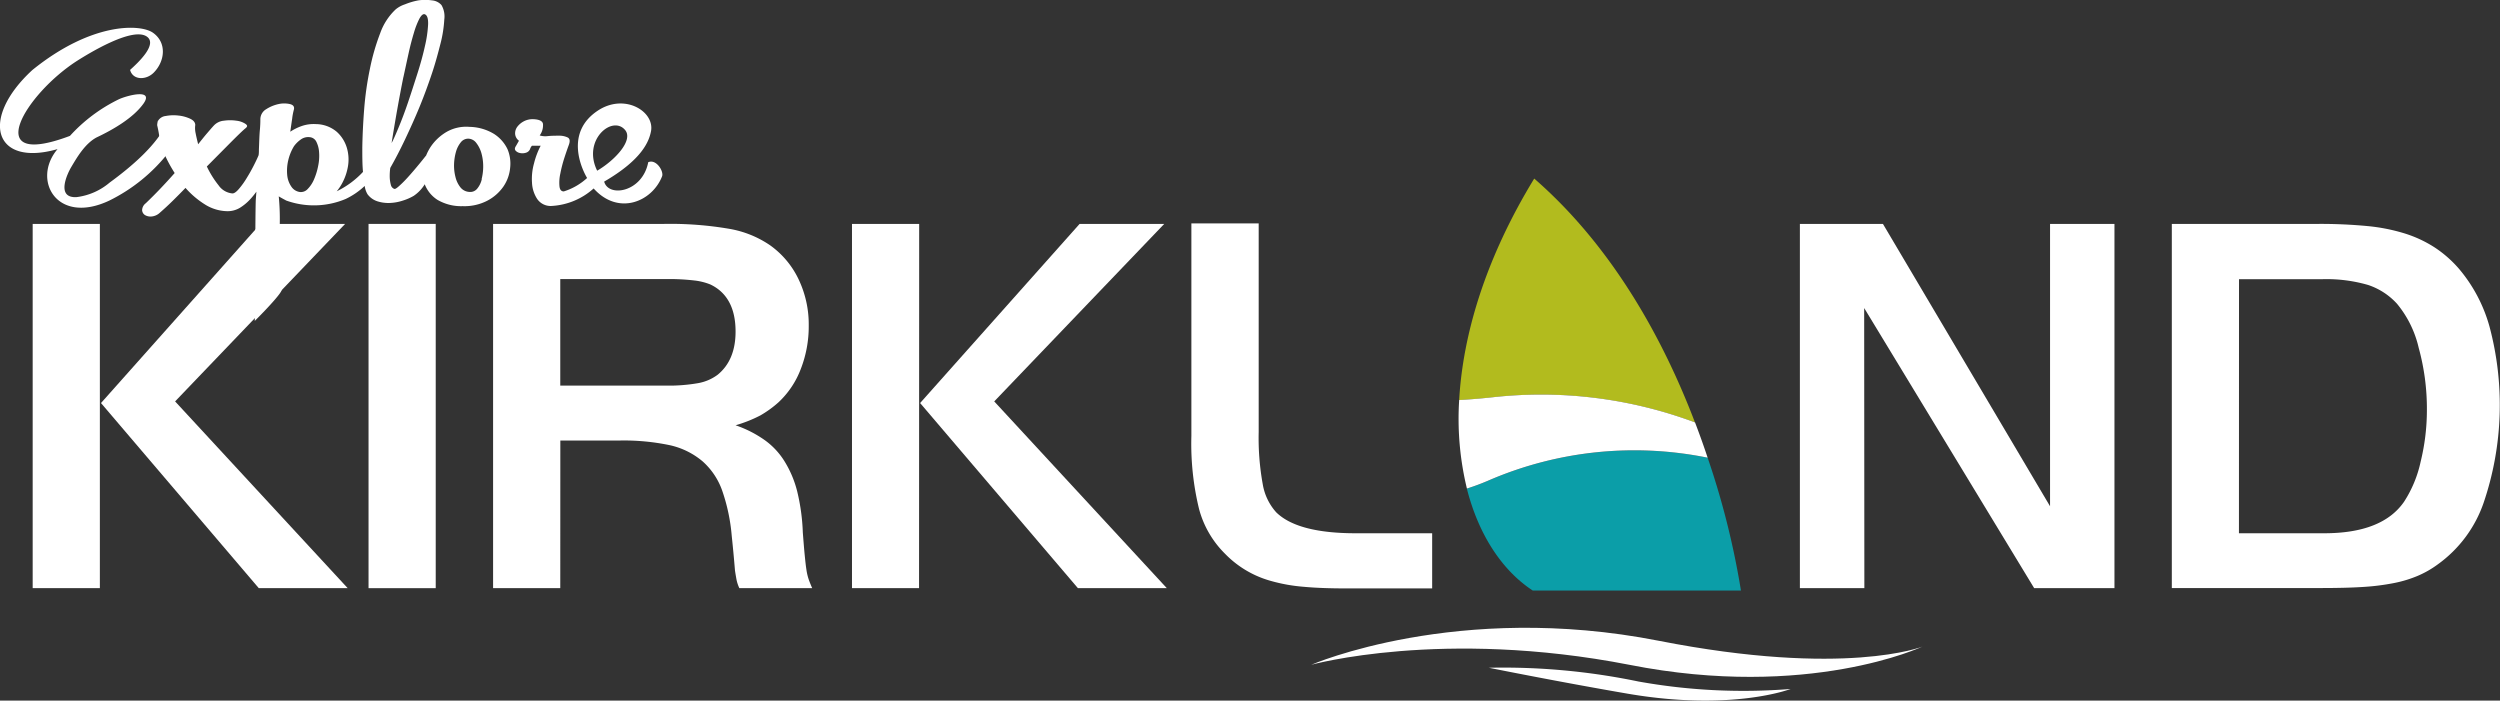
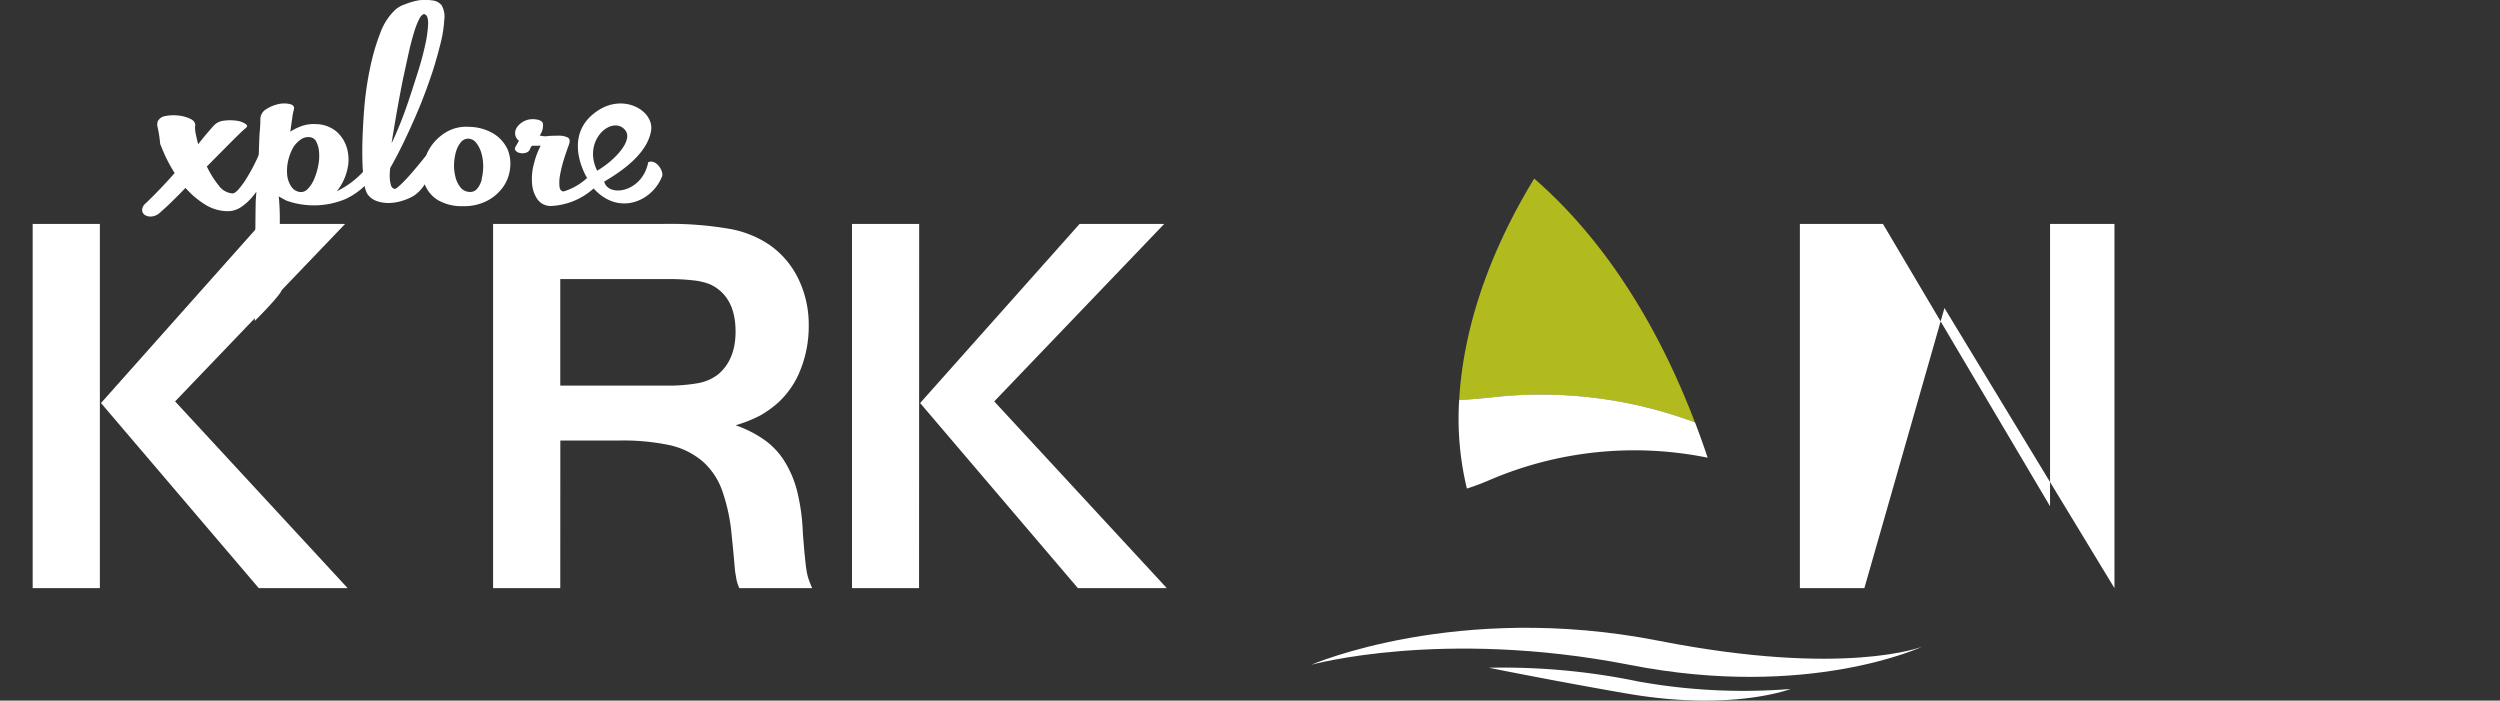
<svg xmlns="http://www.w3.org/2000/svg" id="Layer_1" data-name="Layer 1" viewBox="0 0 397.04 111.27">
  <rect x="0" y="0" width="397.04" height="111.27" fill="#333333" stroke="none" />
  <defs>
    <style>.cls-1{fill:#fff;}.cls-2{fill:#b2bb1e;}.cls-3{fill:#0b9ea8;}</style>
  </defs>
  <path class="cls-1" d="M118.55,299.72H107.88V241.87h10.67Zm25.5-57.85H157.5l-27,28.19,27.41,29.66H143.79l-25.06-29.4Z" transform="translate(-102.69 -206.31)" />
-   <path class="cls-1" d="M161.22,241.87h10.67v57.85H161.22Z" transform="translate(-102.69 -206.31)" />
  <path class="cls-1" d="M191.67,299.72H181V241.87h27.14a55.49,55.49,0,0,1,10.37.78,16.36,16.36,0,0,1,6.46,2.6,14,14,0,0,1,4.55,5.42,16.64,16.64,0,0,1,1.61,7.32,18.61,18.61,0,0,1-1.27,6.94,14,14,0,0,1-3.54,5.28,16.92,16.92,0,0,1-2.88,2.08,21.26,21.26,0,0,1-3.93,1.56,18.17,18.17,0,0,1,4.62,2.35,11.74,11.74,0,0,1,3.19,3.43,16.83,16.83,0,0,1,2,4.81,32.36,32.36,0,0,1,.87,6.43c.12,1.56.22,2.79.31,3.69s.17,1.63.26,2.21a8.78,8.78,0,0,0,.35,1.52c.15.43.34.91.57,1.43H220.11a6,6,0,0,1-.43-1.26c-.06-.31-.15-.82-.26-1.51-.17-2.08-.35-3.93-.52-5.55a29.35,29.35,0,0,0-1.51-7.16,11.16,11.16,0,0,0-3.14-4.68A12.08,12.08,0,0,0,209,277a35.64,35.64,0,0,0-7.85-.73h-9.47Zm16.72-32.17a27,27,0,0,0,5.17-.39,7.35,7.35,0,0,0,3.1-1.33q2.85-2.32,2.85-6.87c0-3.72-1.36-6.21-4-7.47a9.65,9.65,0,0,0-2.59-.64,34.89,34.89,0,0,0-4.48-.22H191.67v16.92Z" transform="translate(-102.69 -206.31)" />
  <path class="cls-1" d="M248.65,299.72H238V241.87h10.67Zm25.5-57.85h13.44l-27,28.19L288,299.72H273.88l-25.06-29.4Z" transform="translate(-102.69 -206.31)" />
-   <path class="cls-1" d="M302.59,241.79v33.13a41.1,41.1,0,0,0,.65,8.32,8.84,8.84,0,0,0,2.13,4.43Q308.75,291,318,291h12.14v8.76h-13.7c-2.54,0-4.79-.08-6.72-.26a26.68,26.68,0,0,1-5.16-.92,16.15,16.15,0,0,1-7.33-4.34,15.67,15.67,0,0,1-4.11-7.09,43.76,43.76,0,0,1-1.22-11.59V241.79Z" transform="translate(-102.69 -206.31)" />
-   <path class="cls-1" d="M398.78,299.72H388.54V241.87h13.19l26.54,44.84V241.87H438.5v57.85H425.75l-27-44.49Z" transform="translate(-102.69 -206.31)" />
-   <path class="cls-1" d="M470.85,241.87a78.57,78.57,0,0,1,7.89.35,29.21,29.21,0,0,1,6,1.21,19.49,19.49,0,0,1,4.68,2.22,18.68,18.68,0,0,1,3.78,3.33,24.21,24.21,0,0,1,4.85,9.15,48.25,48.25,0,0,1-.91,28,20.1,20.1,0,0,1-7.33,9.84,15.67,15.67,0,0,1-3.21,1.82,19.33,19.33,0,0,1-3.77,1.13,36.54,36.54,0,0,1-4.9.61c-1.85.12-4.08.17-6.68.17H447.61V241.87ZM458.27,291h13.54q9.22,0,12.68-5a19,19,0,0,0,2.63-6.34,34.37,34.37,0,0,0,1-8.25,36.44,36.44,0,0,0-1.3-9.85,16.94,16.94,0,0,0-3.44-7,10.8,10.8,0,0,0-4.62-3,23.8,23.8,0,0,0-7.28-.91h-13.2Z" transform="translate(-102.69 -206.31)" />
+   <path class="cls-1" d="M398.78,299.72H388.54V241.87h13.19l26.54,44.84V241.87H438.5v57.85l-27-44.49Z" transform="translate(-102.69 -206.31)" />
  <path class="cls-2" d="M371.88,273.41C367,260.59,359,245.67,346.35,234.67v0c-7.75,12.69-11.34,24.79-11.92,35.18,1.7-.09,3.48-.24,5.33-.44A69.74,69.74,0,0,1,371.88,273.41Z" transform="translate(-102.69 -206.31)" />
-   <path class="cls-3" d="M339.31,282.53a37,37,0,0,1-3.66,1.38c1.87,7.34,5.6,13,10.47,16.19,16.86,0,33.06,0,33.06,0A128.18,128.18,0,0,0,373.89,279,58.36,58.36,0,0,0,339.31,282.53Z" transform="translate(-102.69 -206.31)" />
  <path class="cls-1" d="M373.89,279q-.9-2.72-2-5.6a69.74,69.74,0,0,0-32.13-4c-1.85.2-3.63.35-5.33.44a47,47,0,0,0,1.23,14.06,37,37,0,0,0,3.66-1.38A58.36,58.36,0,0,1,373.89,279Z" transform="translate(-102.69 -206.31)" />
  <path class="cls-1" d="M408,309s-12.22,4.9-41.9-.93c-31.94-6.28-55.17,3.82-55.17,3.82s20.79-5.79,50.53,0C389.89,317.51,408,309,408,309Z" transform="translate(-102.69 -206.31)" />
  <path class="cls-1" d="M387.07,315.73a94,94,0,0,1-24.19-1.19,105.62,105.62,0,0,0-23.74-2.18s11.32,2.28,22.24,4.15c16.48,2.79,25.69-.78,25.69-.78Z" transform="translate(-102.69 -206.31)" />
-   <path class="cls-1" d="M107.83,217.43c-8.41,7.74-6.11,15.46,4,12.56-4.14,4.86-.14,12.12,8.21,8.18a27.16,27.16,0,0,0,9.41-7.64c.24-.3,3.42-4.36-.24-4.76-1.53,3.51-5.63,7-9.11,9.54a10,10,0,0,1-5.29,2.31c-3.32.14-1.35-3.87-.81-4.77.9-1.51,2.14-3.68,4-4.7,2.8-1.32,5.87-3.15,7.46-5.36,1.75-2.44-2.5-1.35-3.88-.72a25.6,25.6,0,0,0-7.78,5.82c-14.37,5.42-7.13-6.69,1.26-12,1.75-1.1,8.3-5.12,10.75-3.89,2.25,1.17-1.41,4.46-2.46,5.41.42,1.64,2.54,1.67,3.76.43,1.78-1.8,2.13-4.78-.17-6.36C124.88,210.1,117.2,209.85,107.83,217.43Z" transform="translate(-102.69 -206.31)" />
  <path class="cls-1" d="M207.84,234.31c.3-.76-.9-2.79-2.2-2.24-.91,4.77-6.31,5.65-7,3.08,6.09-3.53,7.14-6.45,7.44-8,.59-3.06-4-6-8.23-3.41-5.7,3.56-2.64,9.64-1.92,10.84a9.8,9.8,0,0,1-3.7,2.13c-.41,0-.64-.29-.69-.84a6.56,6.56,0,0,1,.14-2,21,21,0,0,1,.61-2.39c.27-.84.52-1.56.74-2.16s.17-1-.19-1.18a3.08,3.08,0,0,0-1.35-.28c-.55,0-1.14,0-1.76.06a3.1,3.1,0,0,1-1.33-.1,2.71,2.71,0,0,0,.53-1.73c0-.53-.56-.81-1.52-.85a3,3,0,0,0-1.5.32,3.1,3.1,0,0,0-1.06.88,1.73,1.73,0,0,0-.35,1.13,1.47,1.47,0,0,0,.61,1.09l-.48.84c-.2.3-.22.54-.05.74a1.25,1.25,0,0,0,.73.38,1.83,1.83,0,0,0,.93-.06,1,1,0,0,0,.63-.57,1.34,1.34,0,0,1,.31-.54l.69,0a5.47,5.47,0,0,0,.69,0,12.58,12.58,0,0,0-1.06,2.81,9.13,9.13,0,0,0-.32,3.06,5.13,5.13,0,0,0,.78,2.52,2.58,2.58,0,0,0,2.32,1.18,10.88,10.88,0,0,0,6.69-2.78C200.9,240.62,206.27,238.34,207.84,234.31ZM202,227c1.27,1.62-1.65,4.77-4.47,6.42C195.11,228.53,200,224.49,202,227Z" transform="translate(-102.69 -206.31)" />
  <path class="cls-1" d="M183.29,230a5.87,5.87,0,0,0-2.14-2.42,7.74,7.74,0,0,0-3.88-1.12,6.29,6.29,0,0,0-3.59.76,7.8,7.8,0,0,0-2.5,2.27,7.59,7.59,0,0,0-.81,1.51c-.05.06-.09.12-.15.18-.61.78-1.24,1.54-1.9,2.31s-1.27,1.45-1.85,2-.95.86-1.13.82-.46-.23-.56-.58a5.65,5.65,0,0,1-.19-1.14,9.25,9.25,0,0,1,.08-1.61c.77-1.35,1.56-2.86,2.36-4.55s1.58-3.41,2.31-5.19,1.37-3.54,1.95-5.27,1-3.33,1.37-4.78a19.61,19.61,0,0,0,.59-3.78,3.58,3.58,0,0,0-.45-2.3,2.27,2.27,0,0,0-1.51-.74,7.46,7.46,0,0,0-2.16,0A10.86,10.86,0,0,0,167,207a4.43,4.43,0,0,0-1.46.79,9.57,9.57,0,0,0-2.46,3.77,34.64,34.64,0,0,0-1.63,5.62,50.72,50.72,0,0,0-.92,6.41c-.17,2.2-.27,4.26-.3,6.15,0,1.45,0,2.74.11,3.87a14.09,14.09,0,0,1-4.17,3.08c.17-.21.33-.43.49-.66a8.56,8.56,0,0,0,1.25-3.08,6.53,6.53,0,0,0-.13-3.15,5.56,5.56,0,0,0-1.61-2.56,5.2,5.2,0,0,0-3.3-1.22,5.81,5.81,0,0,0-2.3.32,8,8,0,0,0-1.78.89c.11-.77.21-1.47.3-2.07a9.92,9.92,0,0,1,.28-1.47c.1-.44-.11-.72-.63-.85a4.15,4.15,0,0,0-1.82,0,5.94,5.94,0,0,0-1.95.81,1.86,1.86,0,0,0-.93,1.56c0,.31,0,.89-.08,1.76s-.1,1.88-.15,3.06c0,.31,0,.62-.05.93v0c-.15.37-.39.89-.73,1.56s-.71,1.34-1.12,2a12.64,12.64,0,0,1-1.25,1.76q-.63.75-1.05.75a3,3,0,0,1-2.2-1.28,15.3,15.3,0,0,1-1.87-3l3.88-3.91c1.13-1.13,1.88-1.85,2.25-2.15s.33-.47,0-.71a3.28,3.28,0,0,0-1.43-.5,6.77,6.77,0,0,0-2,0,2.47,2.47,0,0,0-1.6.78c-.28.3-.63.71-1.06,1.21s-.9,1.09-1.42,1.75c-.16-.64-.3-1.23-.4-1.75a3.72,3.72,0,0,1-.06-1.3c0-.4-.26-.74-.8-1a5.83,5.83,0,0,0-1.88-.51,6.53,6.53,0,0,0-2,.07,1.61,1.61,0,0,0-1.25.8v-.06a3.39,3.39,0,0,0-.12.72,20.94,20.94,0,0,1,.49,3.1l.05,0a23.52,23.52,0,0,0,2.24,4.5q-2.34,2.65-4.59,4.8a1.43,1.43,0,0,0-.58,1.11,1,1,0,0,0,.46.77,1.73,1.73,0,0,0,1.06.22,2.19,2.19,0,0,0,1.29-.59c.65-.57,1.32-1.18,2-1.85s1.38-1.37,2.08-2.1a13.84,13.84,0,0,0,3.09,2.63,6.83,6.83,0,0,0,3.54,1.07,3.78,3.78,0,0,0,2-.53,7.82,7.82,0,0,0,1.68-1.4,12.11,12.11,0,0,0,.95-1.17l-.09,1.19c-.1,1.31-.12,17.84-.17,19.34,2.67-2.67,4.24-4.51,4.25-4.88,0-.68-.35-8.65-.3-9.78a37.82,37.82,0,0,0-.14-5.13c.14.11,1.06.6,1.19.67a13,13,0,0,0,9.46-.26,11.71,11.71,0,0,0,3-2.06,3.47,3.47,0,0,0,.45,1.32,3.17,3.17,0,0,0,1.63,1.14,5.75,5.75,0,0,0,2,.24,7.52,7.52,0,0,0,2.06-.4,8,8,0,0,0,1.65-.73,6,6,0,0,0,1.4-1.33c.13-.17.25-.35.37-.53,0,0,0,.06,0,.09a5.13,5.13,0,0,0,2,2.41,7.42,7.42,0,0,0,4,1,7.86,7.86,0,0,0,3.9-.86,7.12,7.12,0,0,0,2.56-2.24,6.23,6.23,0,0,0,1.08-3A5.9,5.9,0,0,0,183.29,230Zm-16.53-11.45c.28-1.28.55-2.54.82-3.77s.56-2.32.85-3.27a12.5,12.5,0,0,1,.87-2.24c.3-.54.58-.77.83-.7.4.13.58.67.55,1.61a19.24,19.24,0,0,1-.5,3.43c-.3,1.36-.7,2.83-1.21,4.42s-1,3.13-1.5,4.6-1,2.79-1.48,3.94-.85,2-1.11,2.46Q165.83,223.11,166.76,218.52ZM153.21,232.7a10.15,10.15,0,0,1-.64,2.08,4.89,4.89,0,0,1-1,1.53,1.45,1.45,0,0,1-1.28.49,1.93,1.93,0,0,1-1.35-.88,3.89,3.89,0,0,1-.64-1.84,7.22,7.22,0,0,1,.16-2.28,7.63,7.63,0,0,1,.92-2.27,4.6,4.6,0,0,1,1.06-1.05,2,2,0,0,1,1.39-.39,1.3,1.3,0,0,1,1.11.75,4.38,4.38,0,0,1,.43,1.71A7.64,7.64,0,0,1,153.21,232.7Zm26,2.06a3.68,3.68,0,0,1-.73,1.51,1.41,1.41,0,0,1-1.25.52,1.93,1.93,0,0,1-1.42-.73,4.22,4.22,0,0,1-.78-1.62,7.3,7.3,0,0,1-.23-2,8.23,8.23,0,0,1,.3-2,4.2,4.2,0,0,1,.76-1.51,1.5,1.5,0,0,1,1.19-.6,1.64,1.64,0,0,1,1.28.68,4.77,4.77,0,0,1,.82,1.64,7.74,7.74,0,0,1,.28,2.08A8.29,8.29,0,0,1,179.18,234.76Z" transform="translate(-102.69 -206.31)" />
</svg>